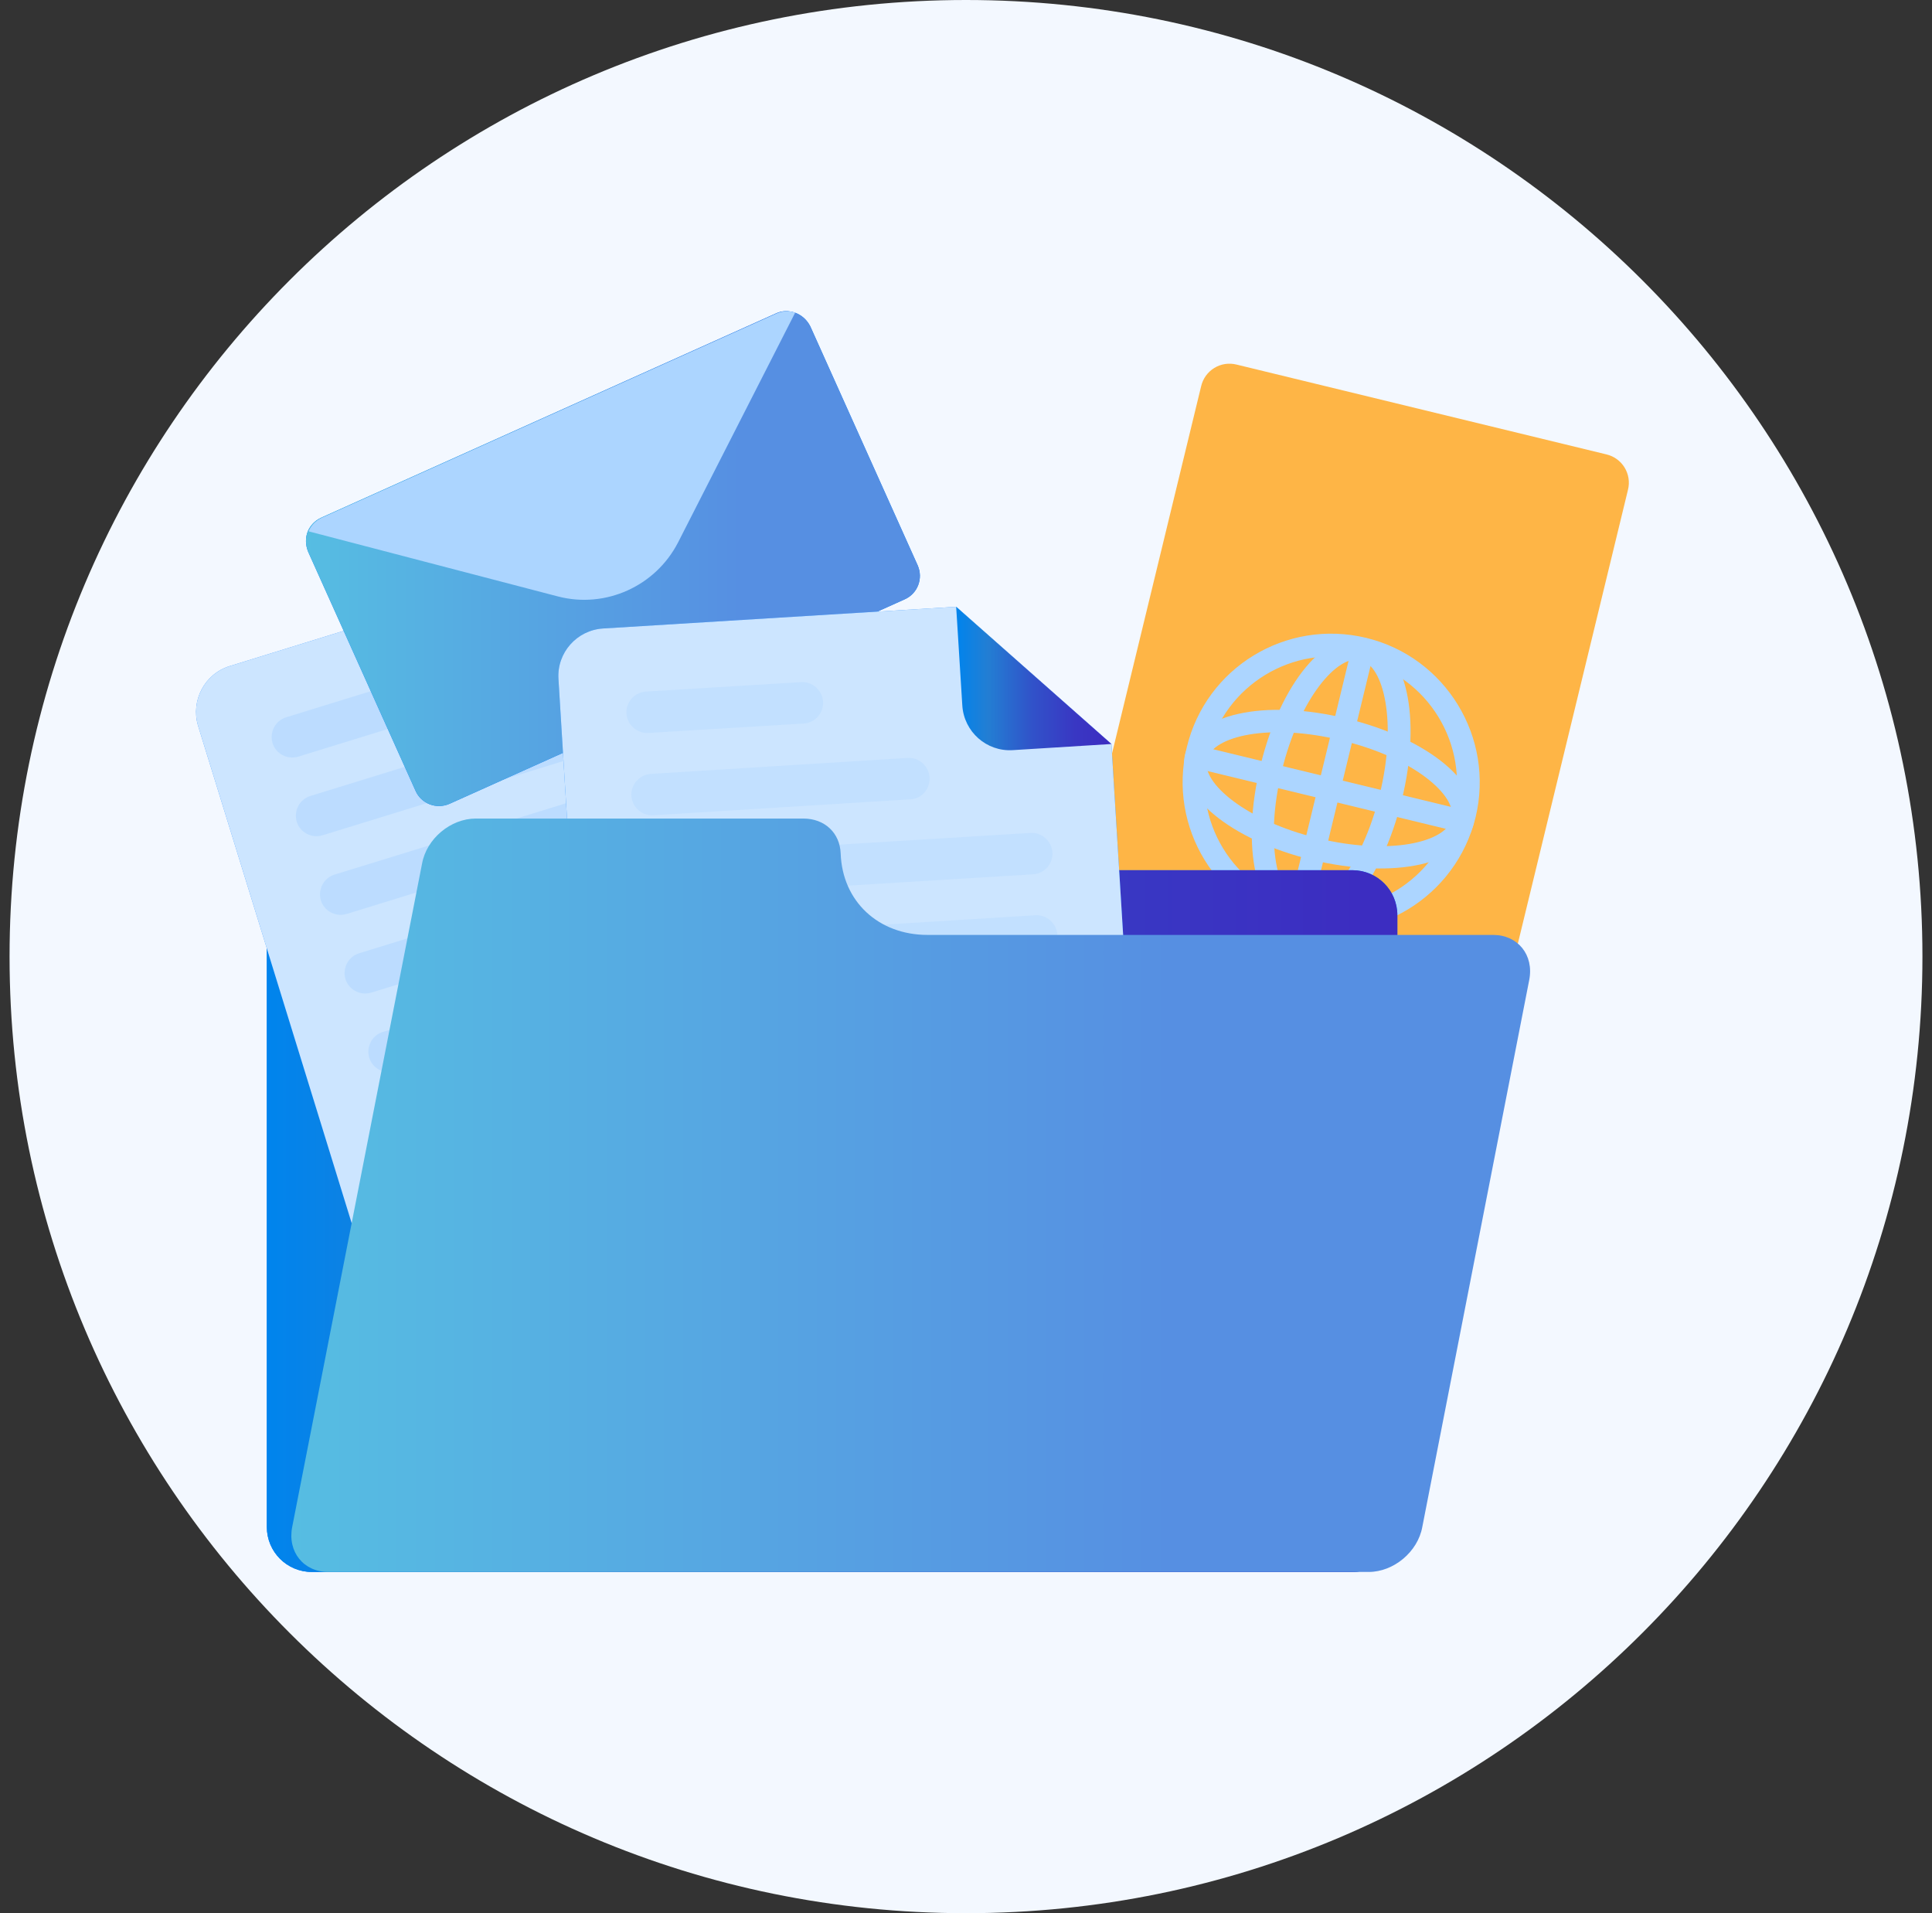
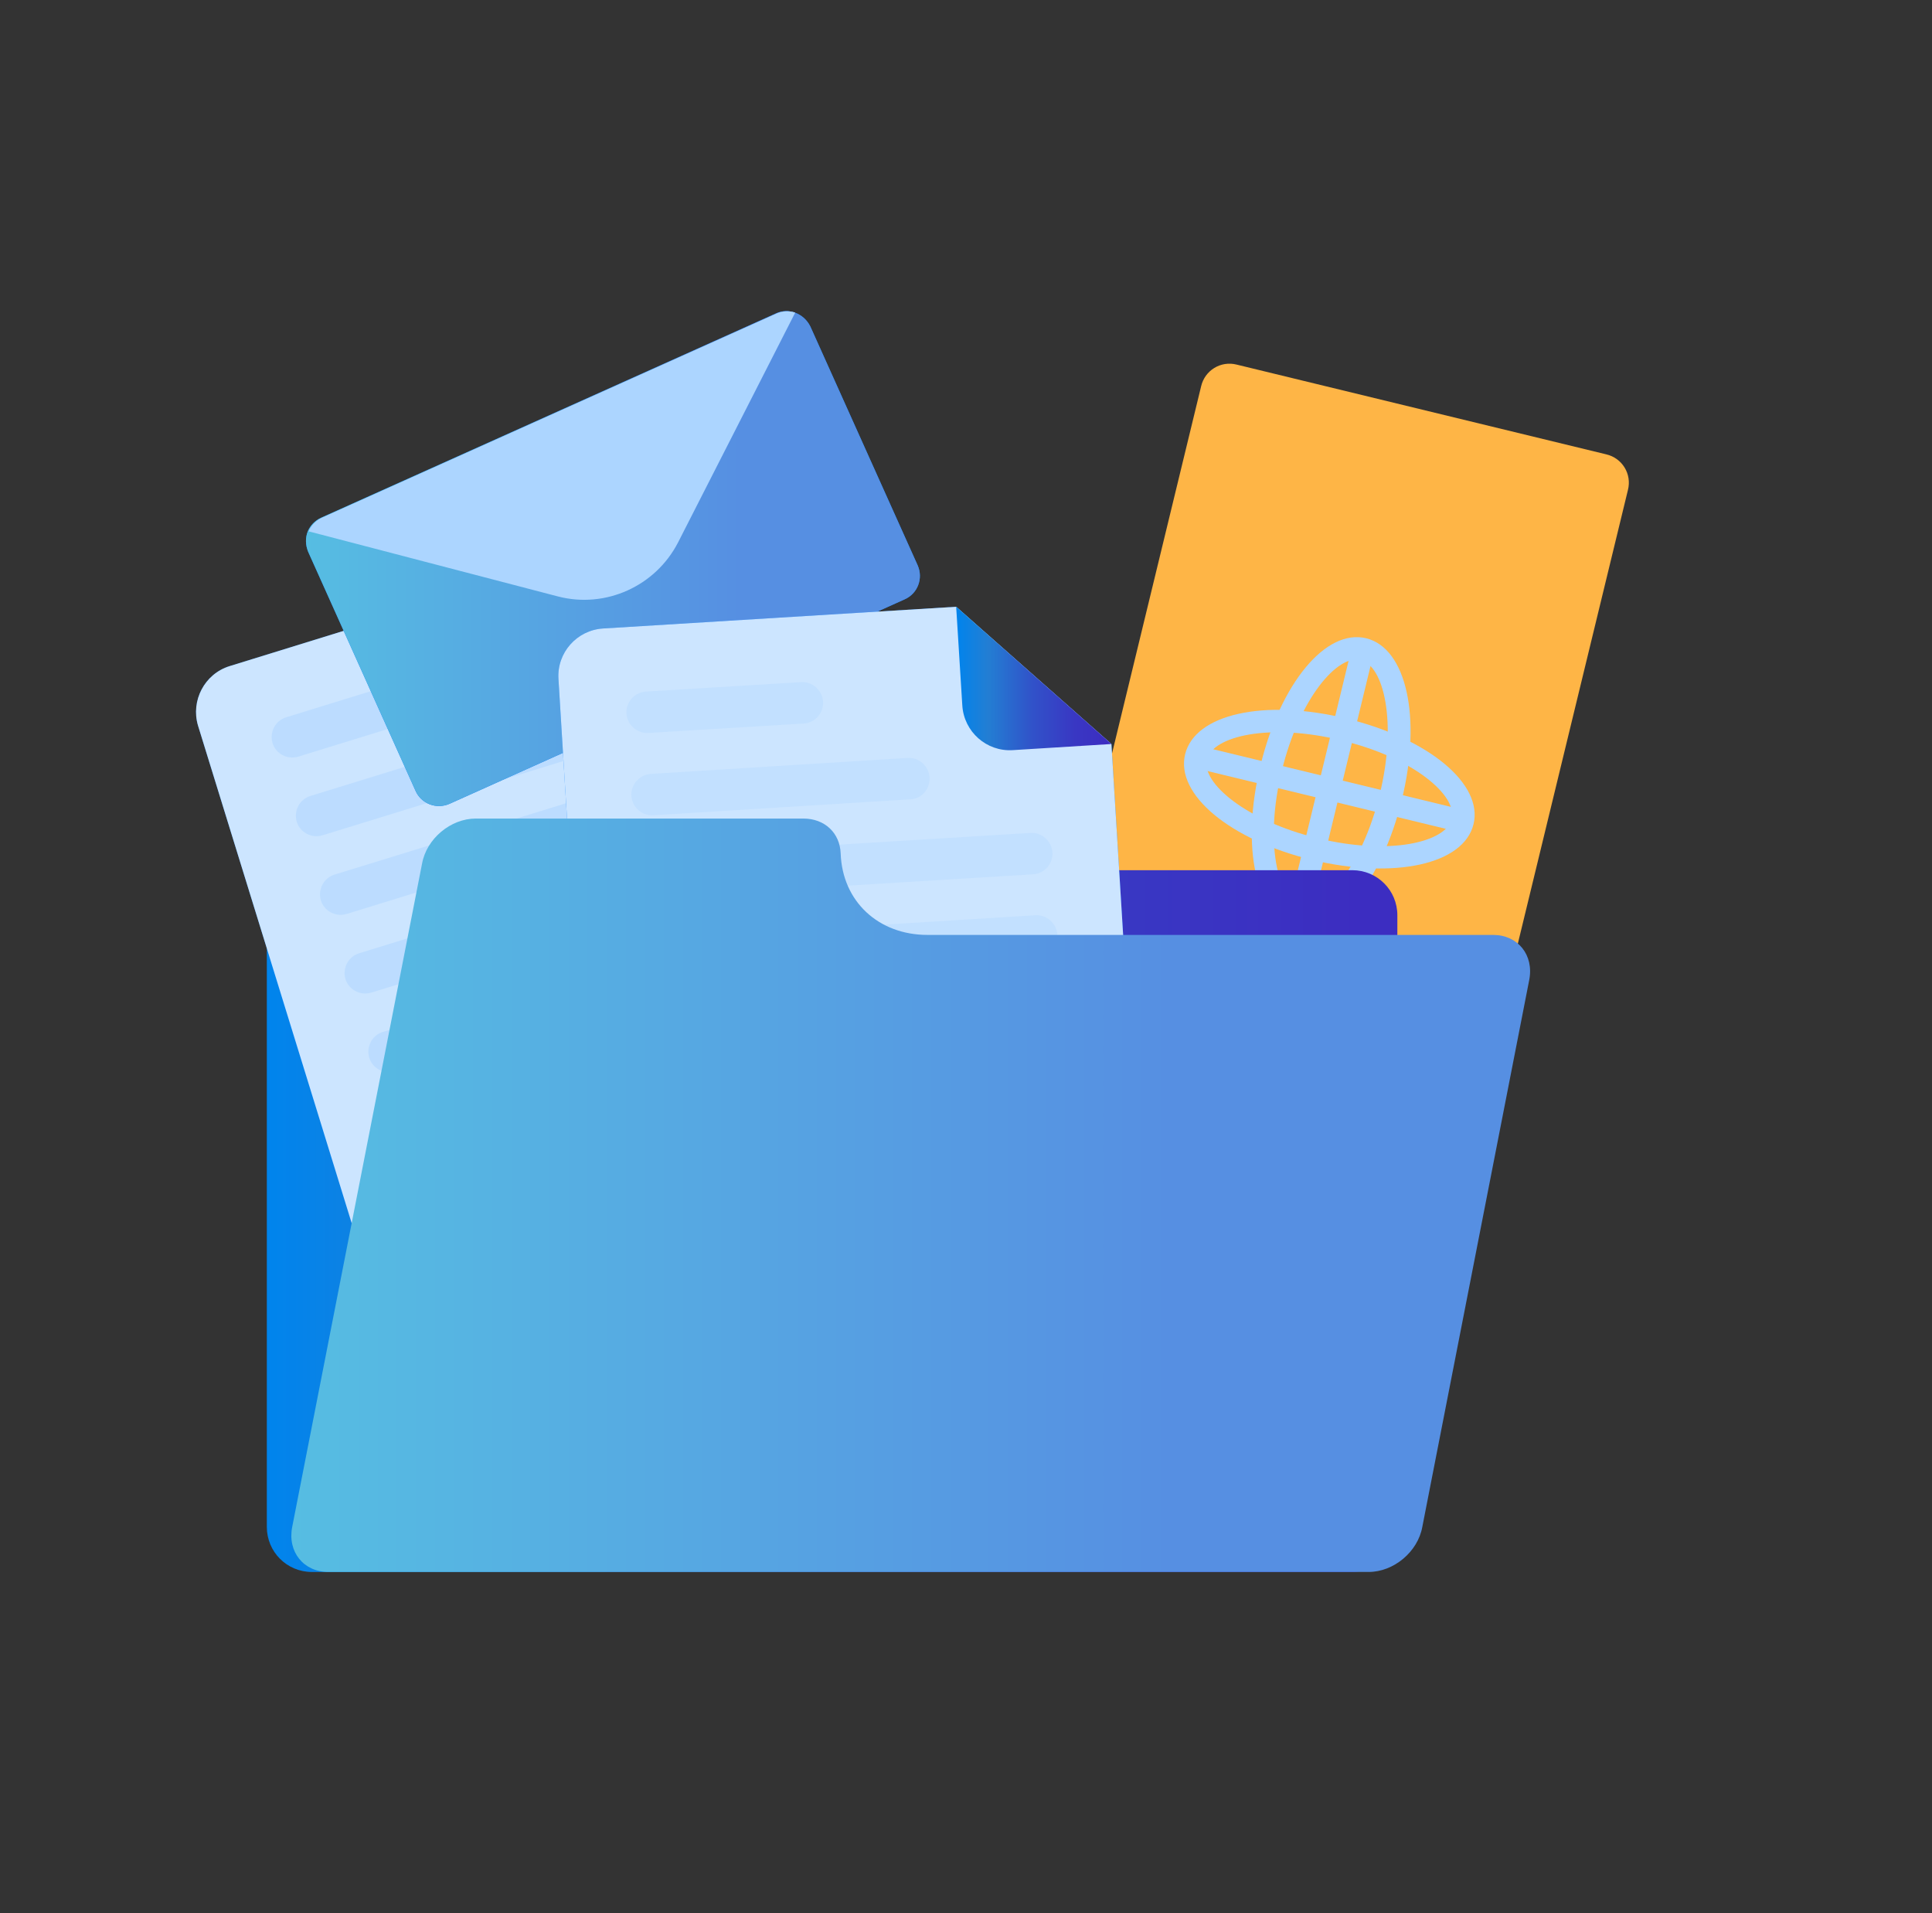
<svg xmlns="http://www.w3.org/2000/svg" width="101" height="100" viewBox="0 0 101 100" fill="none">
  <rect x="0" y="0" width="101" height="100" fill="#333333" stroke="none" />
  <g clip-path="url(#clip0)">
-     <path d="M50.5 100C78.114 100 100.5 77.614 100.5 50C100.5 22.386 78.114 0 50.5 0C22.886 0 0.5 22.386 0.5 50C0.5 77.614 22.886 100 50.5 100Z" fill="#F3F8FF" />
    <path d="M76.303 55.332L56.988 50.643C56.153 50.45 55.639 49.615 55.853 48.78L62.791 20.193C62.984 19.358 63.819 18.844 64.654 19.058L83.969 23.748C84.804 23.941 85.318 24.776 85.104 25.611L78.166 54.197C77.952 55.033 77.117 55.525 76.303 55.332Z" fill="#FEB546" />
-     <path d="M67.76 48.437C63.606 47.431 61.036 43.234 62.043 39.058C63.049 34.882 67.246 32.334 71.422 33.341C75.576 34.347 78.145 38.544 77.139 42.72C76.111 46.895 71.914 49.443 67.76 48.437ZM71.122 34.497C67.589 33.64 64.013 35.825 63.156 39.358C62.3 42.891 64.484 46.467 68.017 47.324C71.55 48.18 75.126 45.996 75.983 42.463C76.839 38.929 74.655 35.353 71.122 34.497Z" fill="#ACD5FF" />
    <path d="M68.594 44.946C64.29 43.897 61.442 41.52 61.956 39.422C62.47 37.323 66.089 36.509 70.393 37.559C74.697 38.608 77.545 40.985 77.031 43.083C76.517 45.182 72.898 45.974 68.594 44.946ZM70.115 38.694C66.346 37.773 63.391 38.479 63.091 39.7C62.791 40.899 65.104 42.891 68.873 43.811C72.641 44.732 75.597 44.025 75.896 42.805C76.196 41.584 73.883 39.593 70.115 38.694Z" fill="#ACD5FF" />
    <path d="M67.76 48.438C65.661 47.924 64.847 44.305 65.897 40.001C66.946 35.697 69.323 32.849 71.421 33.362C73.52 33.877 74.333 37.495 73.284 41.799C72.235 46.103 69.858 48.951 67.76 48.438ZM71.121 34.497C69.922 34.198 67.931 36.51 67.01 40.279C66.089 44.048 66.796 47.003 68.016 47.303C69.216 47.602 71.207 45.29 72.128 41.521C73.049 37.752 72.342 34.776 71.121 34.497Z" fill="#ACD5FF" />
    <path d="M70.685 33.784L67.305 47.727L68.449 48.004L71.829 34.062L70.685 33.784Z" fill="#ACD5FF" />
    <path d="M62.649 38.975L62.371 40.119L76.251 43.484L76.528 42.34L62.649 38.975Z" fill="#ACD5FF" />
-     <path d="M35.727 41.201C35.491 40.13 34.527 39.381 33.435 39.381H16.305C14.998 39.381 13.949 40.43 13.949 41.736V79.809C13.949 81.115 14.998 82.165 16.305 82.165H70.694C72.001 82.165 73.05 81.115 73.05 79.809V47.839C73.05 46.533 72.001 45.484 70.694 45.484H41.08C38.51 45.484 36.305 43.706 35.727 41.201Z" fill="#007CFF" />
    <path d="M35.727 41.201C35.491 40.13 34.527 39.381 33.435 39.381H16.305C14.998 39.381 13.949 40.43 13.949 41.736V79.809C13.949 81.115 14.998 82.165 16.305 82.165H70.694C72.001 82.165 73.05 81.115 73.05 79.809V47.839C73.05 46.533 72.001 45.484 70.694 45.484H41.08C38.51 45.484 36.305 43.706 35.727 41.201Z" fill="url(#paint0_linear)" />
-     <path opacity="0.22" d="M29.666 29.357L31.186 34.304C31.593 35.61 32.985 36.338 34.291 35.953L39.238 34.432L29.666 29.357Z" fill="#007CFF" />
    <path d="M29.666 29.357L12 34.818C10.694 35.225 9.966 36.617 10.351 37.923L20.437 70.578C20.844 71.884 22.235 72.612 23.542 72.227L46.154 65.246C47.46 64.839 48.188 63.447 47.803 62.141L39.238 34.432L29.666 29.357Z" fill="#007CFF" />
    <path opacity="0.8" d="M29.666 29.357L12 34.818C10.694 35.225 9.966 36.617 10.351 37.923L20.437 70.578C20.844 71.884 22.235 72.612 23.542 72.227L46.154 65.246C47.46 64.839 48.188 63.447 47.803 62.141L39.238 34.432L29.666 29.357Z" fill="white" />
    <g opacity="0.28">
      <path opacity="0.28" d="M39.173 63.789L24.483 68.329C23.905 68.5 23.305 68.179 23.134 67.622C22.963 67.044 23.284 66.445 23.841 66.273L38.53 61.734C39.108 61.562 39.708 61.883 39.879 62.44C40.072 63.018 39.751 63.618 39.173 63.789Z" fill="#007CFF" />
    </g>
    <g opacity="0.28">
      <path opacity="0.28" d="M23.369 37.151L15.596 39.549C15.018 39.72 14.419 39.399 14.247 38.842C14.076 38.264 14.397 37.665 14.954 37.493L22.727 35.095C23.305 34.924 23.905 35.245 24.076 35.802C24.247 36.358 23.926 36.979 23.369 37.151Z" fill="#007CFF" />
    </g>
    <g opacity="0.28">
      <path opacity="0.28" d="M29.71 39.7L16.862 43.661C16.284 43.832 15.684 43.511 15.513 42.954C15.342 42.376 15.663 41.777 16.22 41.605L29.067 37.644C29.646 37.472 30.245 37.794 30.417 38.35C30.588 38.907 30.267 39.528 29.71 39.7Z" fill="#007CFF" />
    </g>
    <g opacity="0.28">
      <path opacity="0.28" d="M36.882 41.99L18.124 47.772C17.546 47.943 16.946 47.622 16.775 47.065C16.603 46.487 16.925 45.888 17.481 45.716L36.239 39.935C36.818 39.764 37.417 40.085 37.588 40.642C37.76 41.198 37.438 41.798 36.882 41.99Z" fill="#007CFF" />
    </g>
    <g opacity="0.28">
      <path opacity="0.28" d="M38.146 46.102L27.247 49.464C26.669 49.635 26.069 49.314 25.898 48.757C25.726 48.179 26.048 47.579 26.604 47.408L37.504 44.046C38.082 43.875 38.681 44.196 38.853 44.753C39.045 45.309 38.724 45.909 38.146 46.102Z" fill="#007CFF" />
    </g>
    <g opacity="0.28">
      <path opacity="0.28" d="M22.257 51.006L19.409 51.884C18.831 52.055 18.231 51.734 18.06 51.177C17.889 50.599 18.21 50 18.767 49.828L21.614 48.95C22.193 48.779 22.792 49.1 22.963 49.657C23.135 50.214 22.814 50.835 22.257 51.006Z" fill="#007CFF" />
    </g>
    <g opacity="0.28">
      <path opacity="0.28" d="M39.409 50.213L20.651 55.995C20.073 56.166 19.473 55.845 19.302 55.288C19.131 54.71 19.452 54.11 20.009 53.939L38.767 48.157C39.345 47.986 39.944 48.307 40.116 48.864C40.308 49.421 39.987 50.042 39.409 50.213Z" fill="#007CFF" />
    </g>
    <g opacity="0.28">
      <path opacity="0.28" d="M33.456 56.553L21.936 60.108C21.358 60.279 20.759 59.958 20.587 59.401C20.416 58.823 20.737 58.223 21.294 58.052L32.814 54.497C33.392 54.326 33.992 54.647 34.163 55.204C34.356 55.761 34.013 56.382 33.456 56.553Z" fill="#007CFF" />
    </g>
    <g opacity="0.28">
      <path opacity="0.28" d="M40.694 54.325L37.632 55.267C37.053 55.438 36.454 55.117 36.282 54.56C36.111 53.982 36.432 53.382 36.989 53.211L40.051 52.269C40.629 52.097 41.229 52.419 41.4 52.975C41.572 53.532 41.25 54.153 40.694 54.325Z" fill="#007CFF" />
    </g>
    <g opacity="0.28">
      <path opacity="0.28" d="M41.958 58.436L23.2 64.217C22.622 64.389 22.022 64.067 21.851 63.511C21.68 62.933 22.001 62.333 22.558 62.162L41.316 56.38C41.894 56.209 42.493 56.53 42.664 57.087C42.857 57.644 42.536 58.264 41.958 58.436Z" fill="#007CFF" />
    </g>
    <path d="M42.364 17.067L47.974 29.551C48.274 30.236 47.974 31.029 47.289 31.329L23.499 42.014C22.814 42.314 22.021 42.014 21.722 41.329L16.111 28.845C15.961 28.481 15.961 28.095 16.09 27.774C16.218 27.474 16.454 27.217 16.775 27.067L40.565 16.382C40.886 16.232 41.229 16.232 41.55 16.339C41.914 16.468 42.193 16.725 42.364 17.067Z" fill="#007CFF" />
    <path d="M42.364 17.067L47.974 29.551C48.274 30.236 47.974 31.029 47.289 31.329L23.499 42.014C22.814 42.314 22.021 42.014 21.722 41.329L16.111 28.845C15.961 28.481 15.961 28.095 16.09 27.774C16.218 27.474 16.454 27.217 16.775 27.067L40.565 16.382C40.886 16.232 41.229 16.232 41.55 16.339C41.914 16.468 42.193 16.725 42.364 17.067Z" fill="url(#paint1_linear)" />
    <path d="M41.572 16.338L35.448 28.351C34.27 30.642 31.657 31.82 29.174 31.177L16.133 27.773C16.261 27.473 16.497 27.216 16.818 27.066L40.608 16.381C40.908 16.252 41.251 16.231 41.572 16.338Z" fill="#ACD5FF" />
    <path d="M49.987 31.715L31.528 32.85C30.158 32.935 29.109 34.113 29.194 35.484L31.293 69.595C31.378 70.965 32.556 72.015 33.927 71.929L57.545 70.473C58.916 70.387 59.965 69.21 59.88 67.839L58.102 38.888L49.987 31.715Z" fill="#007CFF" />
    <path opacity="0.8" d="M49.987 31.715L31.528 32.85C30.158 32.935 29.109 34.113 29.194 35.484L31.293 69.595C31.378 70.965 32.556 72.015 33.927 71.929L57.545 70.473C58.916 70.387 59.965 69.21 59.88 67.839L58.102 38.888L49.987 31.715Z" fill="white" />
    <g opacity="0.22">
-       <path opacity="0.22" d="M51.1 67.453L35.747 68.395C35.147 68.438 34.633 67.966 34.591 67.388C34.548 66.789 35.019 66.275 35.597 66.232L50.95 65.29C51.55 65.247 52.064 65.718 52.107 66.296C52.171 66.896 51.7 67.41 51.1 67.453Z" fill="#007CFF" />
+       <path opacity="0.22" d="M51.1 67.453L35.747 68.395C35.147 68.438 34.633 67.966 34.591 67.388C34.548 66.789 35.019 66.275 35.597 66.232C51.55 65.247 52.064 65.718 52.107 66.296C52.171 66.896 51.7 67.41 51.1 67.453Z" fill="#007CFF" />
    </g>
    <g opacity="0.22">
      <path opacity="0.22" d="M42.021 37.818L33.905 38.31C33.306 38.353 32.792 37.882 32.749 37.304C32.706 36.704 33.177 36.19 33.755 36.148L41.871 35.655C42.47 35.612 42.984 36.083 43.027 36.661C43.07 37.261 42.62 37.775 42.021 37.818Z" fill="#007CFF" />
    </g>
    <g opacity="0.22">
      <path opacity="0.22" d="M47.589 41.779L34.163 42.614C33.563 42.657 33.049 42.186 33.007 41.607C32.964 41.008 33.435 40.494 34.013 40.451L47.439 39.616C48.039 39.573 48.553 40.044 48.596 40.622C48.638 41.222 48.189 41.757 47.589 41.779Z" fill="#007CFF" />
    </g>
    <g opacity="0.22">
      <path opacity="0.22" d="M54.012 45.699L34.419 46.898C33.819 46.941 33.305 46.469 33.263 45.891C33.22 45.292 33.691 44.778 34.269 44.735L53.862 43.536C54.462 43.493 54.975 43.964 55.018 44.542C55.061 45.142 54.611 45.656 54.012 45.699Z" fill="#007CFF" />
    </g>
    <g opacity="0.22">
      <path opacity="0.22" d="M54.27 50.001L42.878 50.708C42.278 50.751 41.764 50.28 41.721 49.702C41.679 49.102 42.15 48.588 42.728 48.545L54.12 47.839C54.719 47.796 55.233 48.267 55.276 48.845C55.34 49.445 54.869 49.959 54.27 50.001Z" fill="#007CFF" />
    </g>
    <g opacity="0.22">
      <path opacity="0.22" d="M37.675 51.029L34.698 51.221C34.099 51.264 33.585 50.793 33.542 50.215C33.499 49.615 33.97 49.102 34.548 49.059L37.525 48.866C38.124 48.823 38.638 49.294 38.681 49.872C38.724 50.472 38.274 50.986 37.675 51.029Z" fill="#007CFF" />
    </g>
    <g opacity="0.22">
      <path opacity="0.22" d="M54.547 54.285L34.954 55.484C34.354 55.527 33.84 55.056 33.798 54.477C33.755 53.878 34.226 53.364 34.804 53.321L54.397 52.122C54.997 52.079 55.511 52.55 55.553 53.128C55.596 53.749 55.147 54.263 54.547 54.285Z" fill="#007CFF" />
    </g>
    <g opacity="0.22">
      <path opacity="0.22" d="M47.246 59.06L35.212 59.809C34.612 59.852 34.098 59.381 34.055 58.803C34.013 58.203 34.484 57.69 35.062 57.647L47.096 56.897C47.696 56.854 48.21 57.325 48.252 57.904C48.295 58.503 47.846 59.017 47.246 59.06Z" fill="#007CFF" />
    </g>
    <g opacity="0.22">
      <path opacity="0.22" d="M54.805 58.589L51.593 58.782C50.993 58.825 50.479 58.354 50.436 57.776C50.394 57.176 50.865 56.662 51.443 56.619L54.655 56.426C55.254 56.384 55.768 56.855 55.811 57.433C55.854 58.032 55.404 58.547 54.805 58.589Z" fill="#007CFF" />
    </g>
    <g opacity="0.22">
      <path opacity="0.22" d="M55.084 62.892L35.491 64.091C34.892 64.134 34.378 63.663 34.335 63.085C34.292 62.485 34.763 61.971 35.341 61.928L54.934 60.729C55.534 60.686 56.048 61.157 56.091 61.736C56.133 62.335 55.662 62.849 55.084 62.892Z" fill="#007CFF" />
    </g>
    <path d="M49.986 31.715L50.307 36.875C50.393 38.246 51.571 39.295 52.941 39.209L58.102 38.888L49.986 31.715Z" fill="url(#paint2_linear)" />
    <path d="M43.948 44.605C43.906 43.535 43.113 42.785 42 42.785H24.869C23.563 42.785 22.3 43.834 22.064 45.141L15.276 79.809C15.019 81.115 15.876 82.164 17.16 82.164H71.55C72.856 82.164 74.12 81.115 74.355 79.809L79.944 51.222C80.201 49.916 79.345 48.867 78.06 48.867H48.488C45.919 48.867 44.034 47.111 43.948 44.605Z" fill="url(#paint3_linear)" />
  </g>
  <defs>
    <linearGradient id="paint0_linear" x1="13.929" y1="60.776" x2="73.033" y2="60.776" gradientUnits="userSpaceOnUse">
      <stop stop-color="#0084ED" />
      <stop offset="0.205" stop-color="#237ED3" />
      <stop offset="0.491" stop-color="#3152C9" />
      <stop offset="0.767" stop-color="#3937C3" />
      <stop offset="0.967" stop-color="#3C2DC1" />
    </linearGradient>
    <linearGradient id="paint1_linear" x1="16" y1="29.206" x2="48.084" y2="29.206" gradientUnits="userSpaceOnUse">
      <stop stop-color="#56BDE2" />
      <stop offset="0.709" stop-color="#568FE2" />
    </linearGradient>
    <linearGradient id="paint2_linear" x1="49.992" y1="35.472" x2="58.108" y2="35.472" gradientUnits="userSpaceOnUse">
      <stop stop-color="#0084ED" />
      <stop offset="0.205" stop-color="#237ED3" />
      <stop offset="0.491" stop-color="#3152C9" />
      <stop offset="0.767" stop-color="#3937C3" />
      <stop offset="0.967" stop-color="#3C2DC1" />
    </linearGradient>
    <linearGradient id="paint3_linear" x1="15.24" y1="62.474" x2="80.016" y2="62.474" gradientUnits="userSpaceOnUse">
      <stop stop-color="#56BDE2" />
      <stop offset="0.709" stop-color="#568FE2" />
    </linearGradient>
    <clipPath id="clip0">
      <rect width="100" height="100" fill="white" transform="translate(0.5)" />
    </clipPath>
  </defs>
</svg>